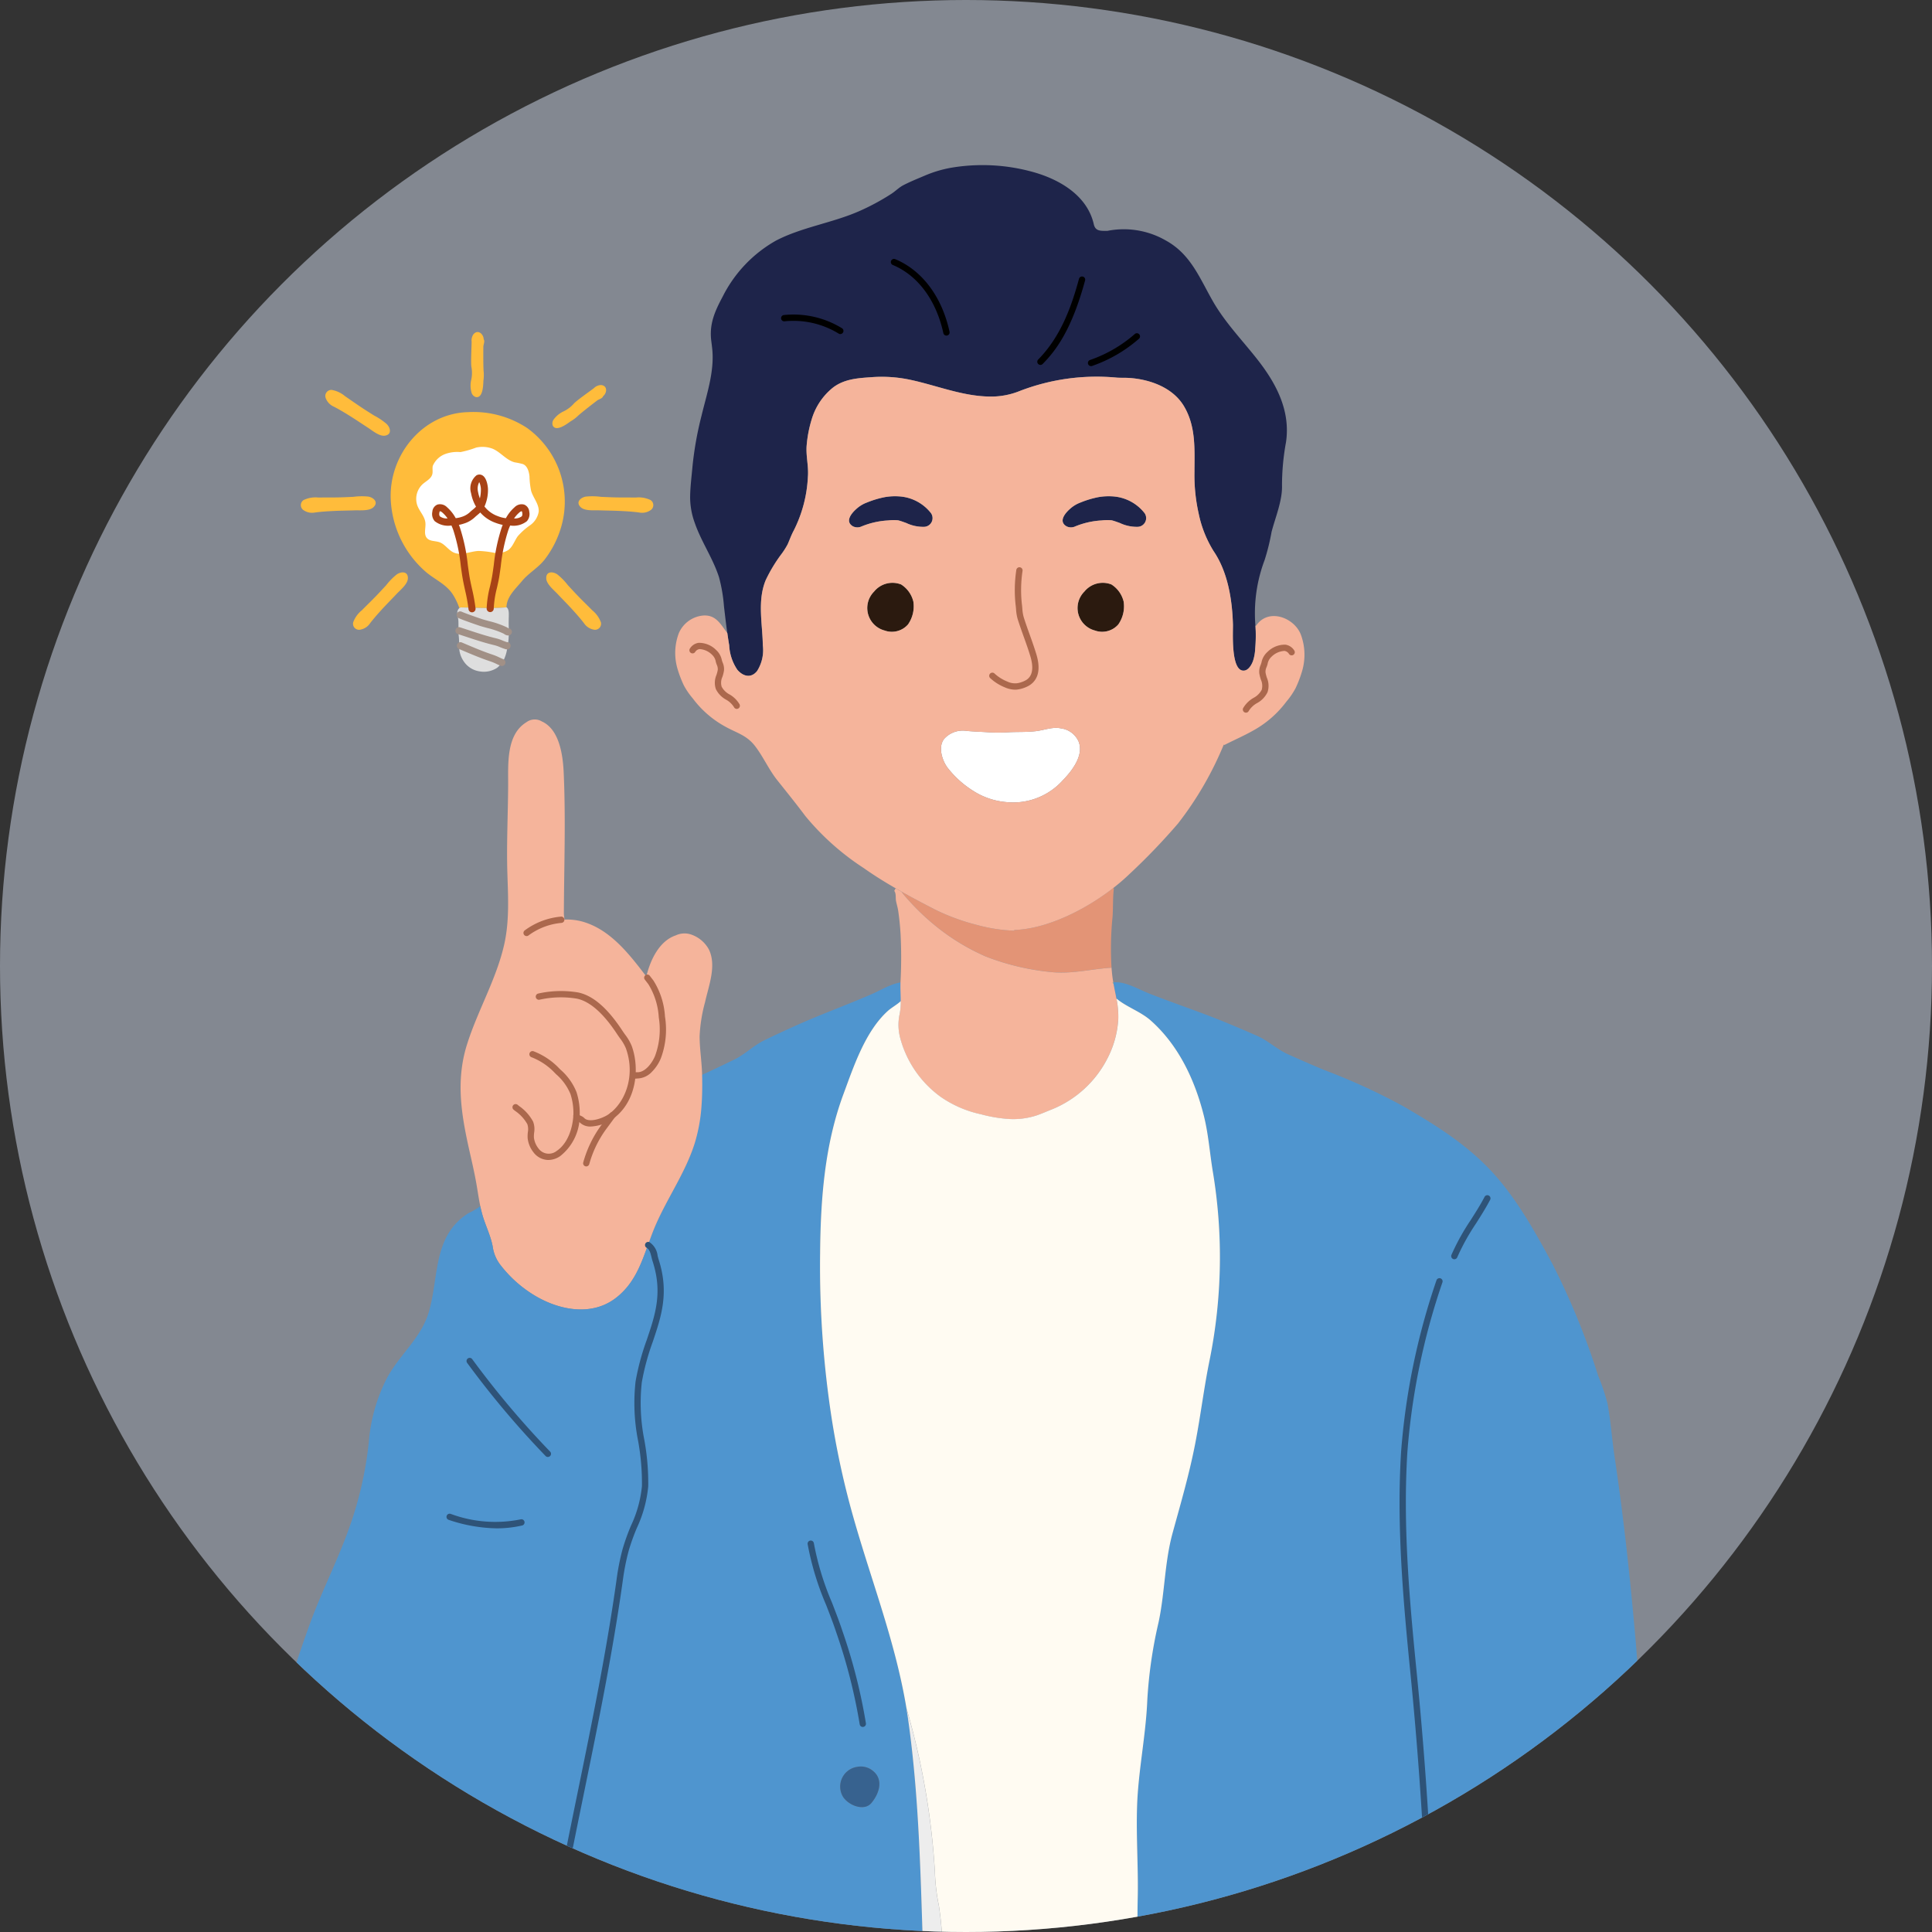
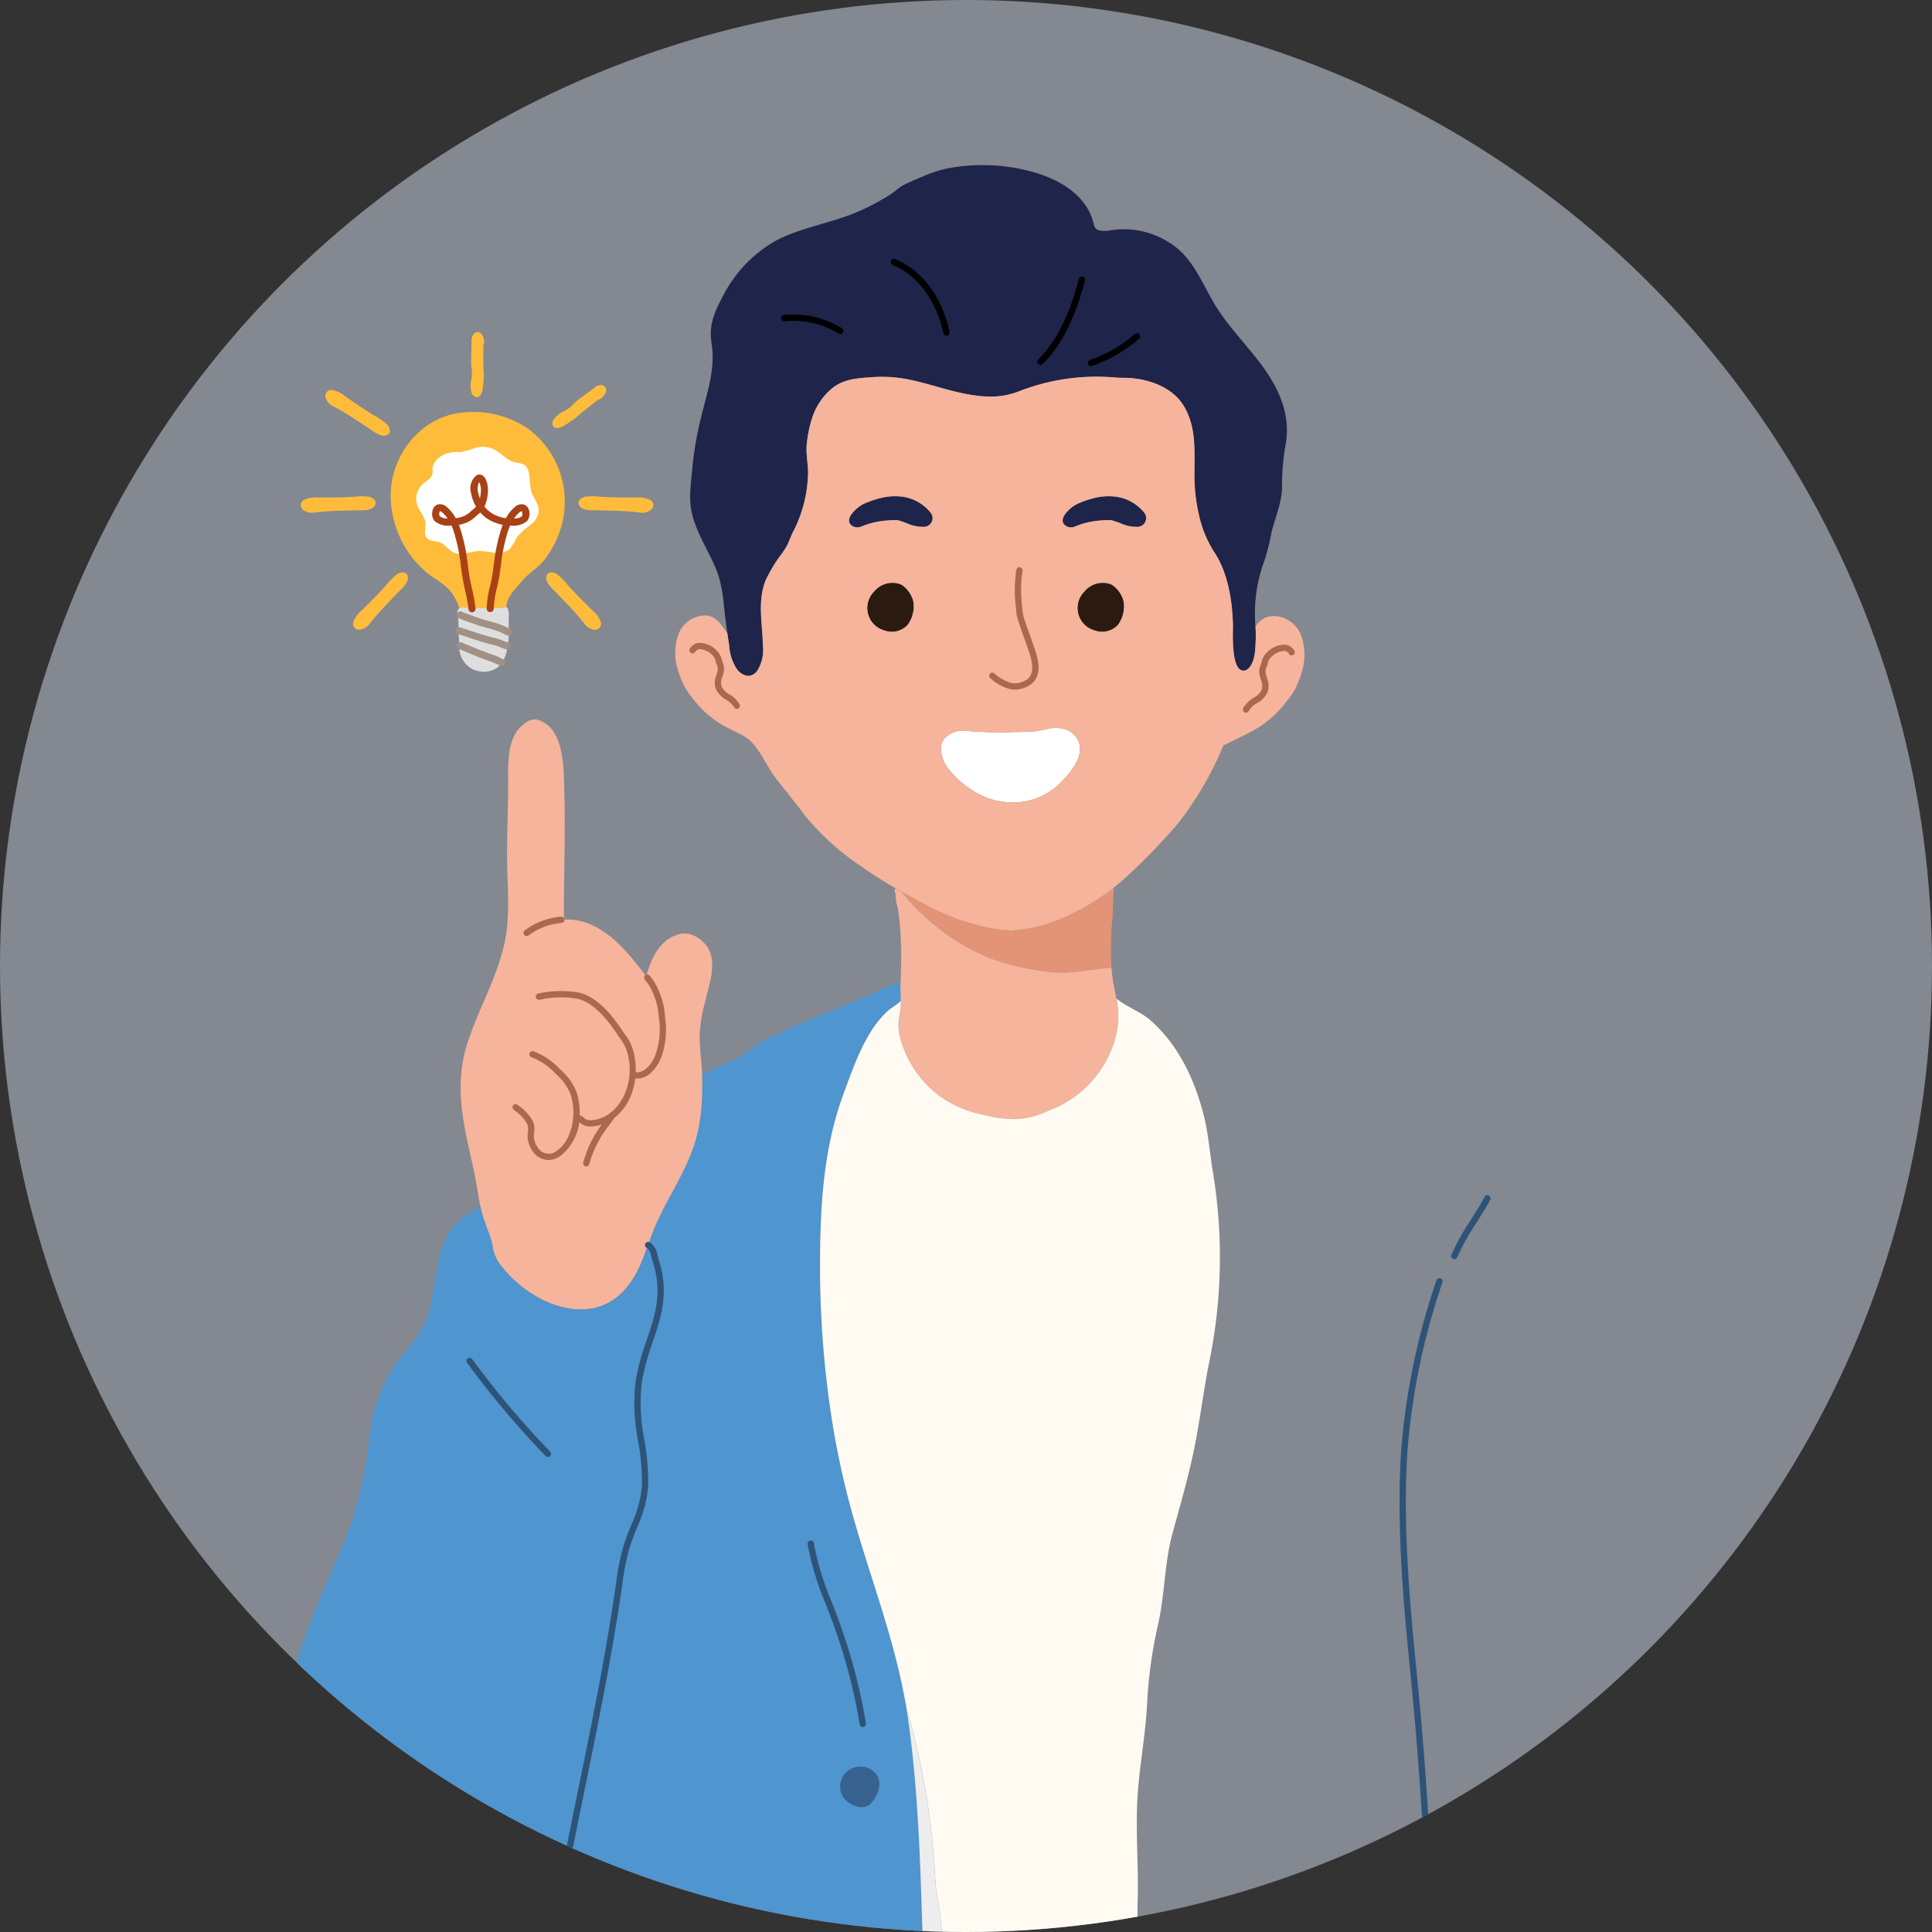
<svg xmlns="http://www.w3.org/2000/svg" width="272" height="272" viewBox="0 0 272 272">
  <rect x="0" y="0" width="272" height="272" fill="#333333" stroke="none" />
  <defs>
    <clipPath id="clip-path">
      <circle id="Ellipse_17" data-name="Ellipse 17" cx="136" cy="136" r="136" transform="translate(563 4797)" fill="#fff" stroke="#707070" stroke-width="1" opacity="0.47" />
    </clipPath>
  </defs>
  <g id="Group_1307" data-name="Group 1307" transform="translate(-488 -4835)">
    <circle id="Ellipse_16" data-name="Ellipse 16" cx="136" cy="136" r="136" transform="translate(488 4835)" fill="#dee8fc" opacity="0.47" />
    <g id="Mask_Group_2" data-name="Mask Group 2" transform="translate(-75 38)" clip-path="url(#clip-path)">
      <g id="Group_1244" data-name="Group 1244" transform="translate(259.65 4716.759)">
        <g id="Layer_3" data-name="Layer 3" transform="translate(339.35 103.484)">
          <path id="Path_14197" data-name="Path 14197" d="M656.415,964.332c-.1-3.141-.2-6.283-.344-9.423-.286-6.352-.729-12.7-1.622-19-1.494-10.545-5.423-19.93-8.171-30.111a117.451,117.451,0,0,1-2.6-12.259,140.531,140.531,0,0,1-1.638-23.214c.066-7.621.617-15.315,3.293-22.518,1.453-3.916,3.066-8.826,6.249-11.7.5-.454,1.4-.955,1.813-1.38,0,0,0-.007,0-.011.157-.12.311-.245.457-.376.109-.7.241-1.407.346-2.12.009-.054.016-.109.023-.162-1.645-.132-3.46,1.056-4.907,1.684-3.446,1.5-6.984,2.78-10.419,4.312-1.581.705-3.185,1.445-4.729,2.2-1.507.733-2.691,1.967-4.205,2.7-1.692.824-3.389,1.639-5.109,2.41-1.3.583-2.606,1.159-3.9,1.755a36.1,36.1,0,0,0,3.588,7.131c-.046.161-.092.322-.142.482-1.277,4.061-3.769,7.569-5.468,11.445-.417.951-.767,1.922-1.112,2.885l0,0c.779.424.811,1.373,1.075,2.193,2.195,6.8-1.4,10.728-2.392,17.089-.793,5.094,1.113,9.7.9,14.674-.137,3.21-1.918,5.958-2.743,8.989a33.345,33.345,0,0,0-.822,4.132c-1.844,13.276-4.83,26.482-7.429,39.652-.623,3.155-1.162,6.563-1.977,9.9l.007,0c.838,10.187.946,20.606.868,30.9h51.045c.224-4.6.392-9.205.406-13.812C656.782,976.577,656.612,970.51,656.415,964.332Zm-11.272-17.825a2.806,2.806,0,0,1,2.147-3.98,2.666,2.666,0,0,1,2.165.545c1.576,1.231.914,3.245-.188,4.551S645.724,947.807,645.143,946.507Zm5.923,30.751c-1.093,1.3-3.542.185-4.124-1.116a2.805,2.805,0,0,1,2.145-3.98,2.664,2.664,0,0,1,2.165.545C652.829,973.938,652.165,975.952,651.065,977.258Z" transform="translate(-562.586 -717.024)" fill="#4f95cf" />
          <path id="Path_14198" data-name="Path 14198" d="M637.306,399.275a.849.849,0,0,1,.094,1.365,2.1,2.1,0,0,1-1.7.389c-.848-.116-1.732-.172-2.583-.213-1-.05-2.012-.056-3.018-.09-.73-.026-2.018.112-2.6-.423-.745-.681-.108-1.345.676-1.509a8.953,8.953,0,0,1,2.167.034c.517.02,1.044.046,1.567.064,1.116.038,2.233.02,3.349.03A3.85,3.85,0,0,1,637.306,399.275Z" transform="translate(-581.723 -352.12)" fill="#ffbc3b" />
          <path id="Path_14199" data-name="Path 14199" d="M610.724,299.626c.95.06.88,1.1.3,1.575-.08.317-.579.405-.834.6-.383.285-2.475,1.906-2.8,2.253a6.007,6.007,0,0,1-.988.716c-.455.325-1.966,1.477-2.451.583a.906.906,0,0,1,.1-.85,3.6,3.6,0,0,1,1.429-1.179,4.511,4.511,0,0,0,1.4-1.054c.333-.415,2.459-1.89,2.864-2.217A1.478,1.478,0,0,1,610.724,299.626Z" transform="translate(-562.12 -268.659)" fill="#ffbc3b" />
          <path id="Path_14200" data-name="Path 14200" d="M606.145,473.75a.85.85,0,0,1-.894,1.036,2.1,2.1,0,0,1-1.487-.922c-.521-.679-1.108-1.341-1.682-1.97-.679-.743-1.391-1.455-2.08-2.187-.5-.533-1.513-1.339-1.553-2.134-.052-1.008.87-1.032,1.541-.595a8.9,8.9,0,0,1,1.517,1.547c.353.381.71.768,1.068,1.15.766.812,1.573,1.585,2.359,2.379A3.878,3.878,0,0,1,606.145,473.75Z" transform="translate(-557.543 -409.366)" fill="#ffbc3b" />
          <path id="Path_14201" data-name="Path 14201" d="M566.83,406.424c.231,1.453-1.443,1.4-2.5,1.341a5.307,5.307,0,0,1,1.255-1.676C566.1,405.638,566.7,405.618,566.83,406.424Z" transform="translate(-528.81 -358.055)" fill="#ffbc3b" />
          <path id="Path_14202" data-name="Path 14202" d="M526.15,507.847c0,.044-.15-.022-.231-.05-.156-.05-.319-.11-.469-.172a6.317,6.317,0,0,0-.982-.343c-1.722-.407-3.437-1.024-5.121-1.561H519.3c0-.481.024-.97-.008-1.445-.02-.305-.134-.651-.146-.978l.026,0a25.649,25.649,0,0,0,3.389,1.305,19.715,19.715,0,0,1,3.331,1.1c.134.068.311.243.445.2h.058a11.993,11.993,0,0,1-.15,1.968Z" transform="translate(-490.761 -440.178)" fill="#dedede" />
          <path id="Path_14203" data-name="Path 14203" d="M526.739,520.733c.082.028.231.094.231.05l.094.016c-.028.17-.062.339-.1.507a5.515,5.515,0,0,1-.461,1.469,3.977,3.977,0,0,1-.239.375l-.018-.012c-.455-.184-.92-.447-1.4-.6-1.5-.491-3.016-1.15-4.469-1.766l-.158,0a10.684,10.684,0,0,0-.048-1.313,6.189,6.189,0,0,1-.05-.8h.048c1.684.537,3.4,1.154,5.121,1.561a6.317,6.317,0,0,1,.982.343C526.42,520.623,526.583,520.683,526.739,520.733Z" transform="translate(-491.581 -453.113)" fill="#dedede" />
          <path id="Path_14204" data-name="Path 14204" d="M518.49,419.643h-.022c-.12-1.73-.663-3.4-.926-5.125A33.839,33.839,0,0,0,516.261,408a9.686,9.686,0,0,0-.415-.97l.353-.02a4.607,4.607,0,0,0,1.233-.309,3.52,3.52,0,0,0,1.144-.76,5.218,5.218,0,0,0,.95-.912c.026-.04.052-.082.078-.124a4.654,4.654,0,0,0,2.311,1.8,4.568,4.568,0,0,0,1.233.309l.351.02a9.214,9.214,0,0,0-.413.97,33.691,33.691,0,0,0-1.283,6.516,33.958,33.958,0,0,0-.808,4.728c0,.146.022.293.024.439C520.173,419.691,519.323,419.667,518.49,419.643Z" transform="translate(-487.983 -357.32)" fill="#ffbc3b" />
          <path id="Path_14205" data-name="Path 14205" d="M526.765,534.391l.018.012a3.734,3.734,0,0,1-.7.745,3.41,3.41,0,0,1-2.469.495,3.259,3.259,0,0,1-2.293-1.515,3.68,3.68,0,0,1-.527-1.349,5.045,5.045,0,0,1-.058-.757l.158,0c1.453.617,2.968,1.275,4.469,1.766C525.845,533.944,526.31,534.207,526.765,534.391Z" transform="translate(-492.102 -464.367)" fill="#dedede" />
          <path id="Path_14206" data-name="Path 14206" d="M535.623,380.83a4.844,4.844,0,0,1-.577,2.559,5.216,5.216,0,0,1-.81-2c-.106-.579-.106-1.642.509-1.982S535.617,380.5,535.623,380.83Z" transform="translate(-503.424 -335.803)" fill="#ffbc3b" />
          <path id="Path_14207" data-name="Path 14207" d="M532.81,253.408c.2.257-.038.7-.046,1.024-.01.479-.024,3.123.05,3.592a5.958,5.958,0,0,1-.044,1.221c-.024.559-.048,2.457-1.052,2.289a.9.9,0,0,1-.609-.6,3.577,3.577,0,0,1-.048-1.852,4.562,4.562,0,0,0,.03-1.748c-.122-.519.028-3.1.02-3.622a1.48,1.48,0,0,1,.271-1.038C532.017,251.963,532.794,252.662,532.81,253.408Z" transform="translate(-500.713 -228.872)" fill="#ffbc3b" />
          <path id="Path_14208" data-name="Path 14208" d="M532.479,498.253c-.006.022,0,.034-.018.056,0-.018,0-.038,0-.056Z" transform="translate(-501.971 -435.931)" fill="#8cc295" />
          <path id="Path_14209" data-name="Path 14209" d="M469.55,351.269l-.186.094-.046-.14a8.633,8.633,0,0,0-.88-1.8c-.912-1.4-2.437-2.046-3.68-3.066a14.364,14.364,0,0,1-5.049-10.21c-.323-6.289,4.475-12.232,10.923-12.378A13.727,13.727,0,0,1,478.9,326a12.78,12.78,0,0,1,4.524,14.779,13.683,13.683,0,0,1-2.016,3.7c-.922,1.206-2.291,1.938-3.233,3.085-.856,1.04-2.052,2.088-2.169,3.517l-.016.152-.086.034c-.713.064-1.439.088-2.172.092,0-.146-.024-.293-.024-.439a33.965,33.965,0,0,1,.808-4.728,33.688,33.688,0,0,1,1.283-6.516,9.2,9.2,0,0,1,.413-.97c1.06.062,2.734.112,2.5-1.341-.128-.806-.727-.786-1.247-.335a5.308,5.308,0,0,0-1.255,1.676l-.351-.02a4.568,4.568,0,0,1-1.233-.309,4.654,4.654,0,0,1-2.311-1.8,4.844,4.844,0,0,0,.577-2.559c-.006-.327-.256-1.764-.878-1.423s-.615,1.4-.509,1.982a5.216,5.216,0,0,0,.81,2c-.026.042-.052.084-.078.124a5.217,5.217,0,0,1-.95.912,3.519,3.519,0,0,1-1.144.76,4.606,4.606,0,0,1-1.233.309l-.353.02a5.31,5.31,0,0,0-1.255-1.676c-.521-.451-1.118-.471-1.247.335-.232,1.453,1.443,1.4,2.5,1.341a9.673,9.673,0,0,1,.415.97,33.837,33.837,0,0,1,1.281,6.516c.263,1.72.806,3.395.926,5.125C470.628,351.3,470.083,351.279,469.55,351.269Z" transform="translate(-440.695 -288.99)" fill="#ffbc3b" />
          <path id="Path_14210" data-name="Path 14210" d="M519.163,498.6l-.026,0a.881.881,0,0,1,.285-.748l.185-.094c.533.01,1.078.028,1.631.044,0,.018,0,.038,0,.056.022-.022.012-.034.018-.056.832.024,1.682.048,2.529.042.732,0,1.459-.028,2.172-.092l.086-.034c.327.21.343.689.343,1.036,0,.473-.026.94-.016,1.417.008.341.014.685.012,1.026h-.058c-.134.046-.311-.13-.445-.2a19.714,19.714,0,0,0-3.331-1.1A25.645,25.645,0,0,1,519.163,498.6Z" transform="translate(-490.753 -435.483)" fill="#dedede" />
          <path id="Path_14211" data-name="Path 14211" d="M501.125,406.089a5.31,5.31,0,0,1,1.255,1.676c-1.06.062-2.734.112-2.5-1.341C500.007,405.618,500.6,405.638,501.125,406.089Z" transform="translate(-474.516 -358.055)" fill="#ffbc3b" />
          <path id="Path_14212" data-name="Path 14212" d="M432.328,466.978c.673-.437,1.593-.413,1.543.595-.04.794-1.052,1.6-1.553,2.134-.691.732-1.4,1.445-2.082,2.187-.573.629-1.161,1.291-1.682,1.97a2.1,2.1,0,0,1-1.485.922.851.851,0,0,1-.9-1.036,3.882,3.882,0,0,1,1.214-1.7c.786-.794,1.593-1.567,2.359-2.379.357-.381.715-.768,1.068-1.15A8.884,8.884,0,0,1,432.328,466.978Z" transform="translate(-412.448 -409.366)" fill="#ffbc3b" />
          <path id="Path_14213" data-name="Path 14213" d="M410.061,308.822c.553.581.695,1.491-.3,1.624-.788.1-1.766-.742-2.381-1.138-.846-.545-1.676-1.114-2.531-1.646-.723-.451-1.481-.908-2.243-1.3a2.114,2.114,0,0,1-1.18-1.293.852.852,0,0,1,.856-1.068,3.869,3.869,0,0,1,1.89.882c.924.629,1.83,1.279,2.77,1.884.439.284.886.563,1.323.84A9.012,9.012,0,0,1,410.061,308.822Z" transform="translate(-391.597 -272.349)" fill="#ffbc3b" />
          <path id="Path_14214" data-name="Path 14214" d="M389.113,398.794c.786.164,1.423.828.677,1.509-.587.535-1.872.4-2.6.423-1.006.034-2.014.04-3.02.09-.85.042-1.732.1-2.581.213a2.109,2.109,0,0,1-1.706-.389.852.852,0,0,1,.094-1.365,3.857,3.857,0,0,1,2.058-.353c1.116-.01,2.233.008,3.349-.03.523-.018,1.048-.044,1.567-.064A8.938,8.938,0,0,1,389.113,398.794Z" transform="translate(-373.23 -352.12)" fill="#ffbc3b" />
          <path id="Path_14215" data-name="Path 14215" d="M931.043,754.129l0-.1c4.61-.153,9.993-2.834,13.955-5.918l.083.1c-.168,1.332-.089,2.8-.188,3.992a45.1,45.1,0,0,0-.14,7.129c-2.738.165-5.387.868-8.22.641a34.618,34.618,0,0,1-9.5-2.223,30.614,30.614,0,0,1-7.137-4.367,33.21,33.21,0,0,1-4-3.868c-.231-.243-.474-.566-.731-.894,1.5.845,3.038,1.647,4.6,2.463a29.719,29.719,0,0,0,6.04,2.232A22.845,22.845,0,0,0,931.043,754.129Z" transform="translate(-824.264 -646.342)" fill="#e39476" />
          <path id="Path_14216" data-name="Path 14216" d="M865.284,1532.308c1.576,1.231.914,3.245-.188,4.551s-3.542.185-4.124-1.116a2.806,2.806,0,0,1,2.147-3.98A2.666,2.666,0,0,1,865.284,1532.308Z" transform="translate(-778.416 -1306.261)" fill="#37628f" />
-           <path id="Path_14217" data-name="Path 14217" d="M1150.389,996.744H1108.62c.059-6.4.142-12.846-.427-19.192a138.137,138.137,0,0,1-.623-16.053c.119-4.4-.231-8.865-.082-13.3.165-4.959,1.231-9.892,1.436-14.873a63.856,63.856,0,0,1,1.577-10.939c.9-4.166.844-8.458,1.984-12.614,1.152-4.2,2.372-8.368,3.2-12.665.758-3.909,1.224-7.851,2.024-11.741a73.121,73.121,0,0,0,.421-26.621c-.419-2.592-.6-5.17-1.242-7.733-1.258-5.013-3.543-9.9-7.459-13.386-1.448-1.288-3.43-1.911-4.844-3.109-.131-.7-.286-1.4-.413-2.108-.011-.053-.02-.108-.028-.161,1.64-.185,3.492.946,4.958,1.528,3.492,1.389,7.069,2.557,10.55,3.98,1.6.655,3.229,1.343,4.8,2.044,1.529.685,2.752,1.881,4.289,2.569,1.718.77,3.439,1.531,5.183,2.246a88.267,88.267,0,0,1,10.934,5.007c4.613,2.676,8.95,5.352,12.623,9.319,3.432,3.709,6.162,8.6,8.535,13.033a103.293,103.293,0,0,1,6.391,15.65,30.139,30.139,0,0,1,1.31,3.882c.466,2.488.635,5.083,1.011,7.6q.639,4.267,1.166,8.551c.719,5.806,1.3,11.627,1.806,17.454.642,7.431.563,14.908,1.359,22.327.779,7.268,3.615,13.789,4.839,20.92.793,4.626-.131,9.266-.433,13.89-.163,2.491.754,4.9.724,7.378-.028,2.387-.669,4.72-.735,7.115Z" transform="translate(-983.408 -717.184)" fill="#4f95cf" />
          <path id="Path_14218" data-name="Path 14218" d="M524.848,666.39c-.25-1.18-.4-2.369-.625-3.57-.234-1.269-.52-2.528-.806-3.786-1.194-5.256-2.094-10.158-.437-15.424,1.489-4.729,4.07-9.065,5.2-13.915.775-3.325.591-6.666.483-10.055-.135-4.154.081-8.322.106-12.476.018-2.908-.323-7.135,2.56-8.9a1.954,1.954,0,0,1,2.188-.115c2.493,1.127,2.961,4.812,3.07,7.172.3,6.611.053,13.2.026,19.814,0,.358.066.58.08.907a8.194,8.194,0,0,1,2.688.328c3.856,1.162,6.477,4.589,8.843,7.683.538-2.26,1.792-5,4.156-5.792a2.9,2.9,0,0,1,2.048-.149,4.489,4.489,0,0,1,2.6,2.136c1.118,2.285-.037,5.133-.541,7.431a21.754,21.754,0,0,0-.763,4.8c.007,1.8.307,3.584.351,5.383.036,1.462.028,2.937-.082,4.4a23.26,23.26,0,0,1-.956,5.261c-1.277,4.061-3.769,7.569-5.469,11.445-.417.951-.766,1.922-1.112,2.885-1,2.793-1.984,5.515-4.535,7.47-3.361,2.578-7.857,1.732-11.271-.271a17.327,17.327,0,0,1-4.849-4.237,5.465,5.465,0,0,1-1.209-2.759c-.278-1.494-1-2.924-1.428-4.381C525.043,667.247,524.938,666.819,524.848,666.39Z" transform="translate(-493.228 -519.82)" fill="#f5b49b" />
          <path id="Path_14219" data-name="Path 14219" d="M969.853,607.295c.792,1.948-.928,4.14-2.214,5.463a9.413,9.413,0,0,1-8.032,3.066,10.19,10.19,0,0,1-4.626-1.6,13.842,13.842,0,0,1-3.579-3.245c-.752-1.018-1.347-2.871-.5-4.014a3.519,3.519,0,0,1,3.165-1.159c1.036.106,2.1.122,3.141.2a24.945,24.945,0,0,0,2.915-.014c1.272-.059,2.553.005,3.818-.16,1.155-.151,2.285-.63,3.462-.374A3.146,3.146,0,0,1,969.853,607.295Z" transform="translate(-854.006 -526.151)" fill="#fff" />
          <path id="Path_14220" data-name="Path 14220" d="M731.984,169.373c-.179-1.258-.321-2.52-.47-3.772a21.941,21.941,0,0,0-.7-4.1c-.853-2.67-2.5-5-3.412-7.646a10.521,10.521,0,0,1-.651-3.7c.021-1.436.211-2.862.335-4.292a48.213,48.213,0,0,1,1.265-7.08c.737-3.07,1.842-6.242,1.51-9.431-.039-.369-.087-.736-.133-1.105-.305-2.406.507-4.189,1.608-6.256a18.646,18.646,0,0,1,7.477-7.862c3.568-1.872,7.926-2.5,11.654-4.122a32.28,32.28,0,0,0,4.612-2.477c.6-.389,1.059-.889,1.693-1.217.954-.495,1.966-.9,2.947-1.318a17.1,17.1,0,0,1,3.691-1.123,26.5,26.5,0,0,1,11.76.626c3.678,1.056,7.5,3.307,8.409,7.31.234,1.029,1,.932,1.939.932a11.853,11.853,0,0,1,8.185,1.349c3.577,1.959,4.785,5.36,6.711,8.678,1.709,2.947,4.1,5.41,6.194,8.075,2.663,3.393,4.691,7.223,4.031,11.666a33.808,33.808,0,0,0-.561,6.091c.064,2.113-.944,4.507-1.471,6.533a30.5,30.5,0,0,1-.981,3.971,21.164,21.164,0,0,0-1.29,9.223c.009.229.019.458.034.688a20.752,20.752,0,0,1-.071,2.525,6.48,6.48,0,0,1-.311,1.758c-.179.5-.595,1.256-1.2,1.347-1.971.291-1.593-5.435-1.623-6.489-.1-3.479-.715-7.371-2.718-10.316a16.111,16.111,0,0,1-2.1-5.259,24.623,24.623,0,0,1-.6-5.9c0-3.16.232-6.35-1.46-9.223-1.547-2.626-4.725-3.787-7.626-4-.7-.053-1.137-.009-1.819-.05a30.078,30.078,0,0,0-13.675,1.874,10.76,10.76,0,0,1-4.368.786c-3.824-.069-7.442-1.6-11.145-2.374a19.173,19.173,0,0,0-5.4-.348c-1.909.132-3.824.25-5.41,1.471a8.99,8.99,0,0,0-2.961,4.386,17.244,17.244,0,0,0-.722,3.632c-.154,1.542.291,3.009.163,4.537a18.7,18.7,0,0,1-2,7.578c-.334.616-.562,1.274-.845,1.913a10.667,10.667,0,0,1-.985,1.526,21.366,21.366,0,0,0-2.115,3.543c-1.192,2.922-.44,6.123-.4,9.165a5.464,5.464,0,0,1-.811,3.618c-.845,1.054-1.973.763-2.779-.184a6.729,6.729,0,0,1-1.146-3.458C732.149,170.507,732.062,169.941,731.984,169.373Z" transform="translate(-665.589 -103.484)" fill="#1e244a" />
          <path id="Path_14221" data-name="Path 14221" d="M1103.627,832.359c.009.053.018.108.028.161-.055-.034-.108-.027-.126-.149C1103.561,832.366,1103.595,832.363,1103.627,832.359Z" transform="translate(-982.888 -717.291)" fill="#8cc295" />
          <path id="Path_14222" data-name="Path 14222" d="M1078.8,478.415a4.451,4.451,0,0,1-.756,3.215,3.018,3.018,0,0,1-3.293.852,3.273,3.273,0,0,1-1.48-5.483,3.331,3.331,0,0,1,3.806-1A3.93,3.93,0,0,1,1078.8,478.415Z" transform="translate(-956.604 -416.956)" fill="#2b1a0f" />
          <path id="Path_14223" data-name="Path 14223" d="M876.678,1720.028c1.577,1.231.914,3.245-.186,4.551s-3.542.185-4.124-1.116a2.805,2.805,0,0,1,2.145-3.98A2.665,2.665,0,0,1,876.678,1720.028Z" transform="translate(-788.013 -1464.345)" fill="#37628f" />
          <path id="Path_14224" data-name="Path 14224" d="M395.66,1039.558c2.195,6.8-1.4,10.728-2.392,17.089-.793,5.094,1.113,9.7.9,14.674-.137,3.21-1.918,5.958-2.743,8.989a33.388,33.388,0,0,0-.822,4.132c-1.843,13.276-4.83,26.482-7.429,39.652-.623,3.155-1.162,6.563-1.977,9.9-1.031,4.226-2.5,8.331-5.135,11.642-6.251,7.859-21.282,10.909-29.218,3.667-4.738-4.324-6.56-11.205-7.206-17.366-1.434-13.657,2.677-28.285,7.252-41,1.6-4.447,3.76-8.668,5.389-13.1a51.647,51.647,0,0,0,3-12.779,23.8,23.8,0,0,1,2.562-8.98c1.76-3.265,4.8-5.612,5.878-9.264,1.462-4.966.522-10.722,5.584-13.927a9.168,9.168,0,0,0,1.661-.981c.09.429.2.857.319,1.283.426,1.457,1.15,2.887,1.428,4.381a5.464,5.464,0,0,0,1.208,2.759,17.325,17.325,0,0,0,4.849,4.237c3.414,2,7.91,2.85,11.271.272,2.552-1.955,3.531-4.677,4.535-7.47l0,0C395.364,1037.789,395.4,1038.739,395.66,1039.558Z" transform="translate(-339.35 -885.332)" fill="#4f95cf" />
          <path id="Path_14225" data-name="Path 14225" d="M909.651,761.963c0-.112,0-.222.009-.332a64.489,64.489,0,0,0,.009-6.7c-.066-1.116-.174-2.229-.339-3.332-.071-.469-.222-.935-.305-1.381-.076-.417.039-1.059-.25-1.4l.206-.357q.4.231.8.46c.257.328.5.651.731.894a33.215,33.215,0,0,0,4,3.868,30.614,30.614,0,0,0,7.137,4.367,34.619,34.619,0,0,0,9.5,2.223c2.834.227,5.483-.476,8.22-.641q.043.612.117,1.217c.036.289.08.573.129.857-.032,0-.066.007-.1.013.018.122.071.115.126.149.128.71.282,1.407.413,2.108a12.347,12.347,0,0,1,.256,2.93,13.647,13.647,0,0,1-1.441,5.339,15.194,15.194,0,0,1-7.942,7.357c-.678.264-1.349.568-2.035.807a10.557,10.557,0,0,1-3.939.531,19.94,19.94,0,0,1-3.98-.669,15.7,15.7,0,0,1-5.676-2.459,14.962,14.962,0,0,1-5.657-8.167,7.2,7.2,0,0,1-.1-3.524,9.029,9.029,0,0,0,.149-1.783C909.691,763.542,909.636,762.743,909.651,761.963Z" transform="translate(-818.879 -646.635)" fill="#f5b49b" />
          <path id="Path_14226" data-name="Path 14226" d="M1070.489,401.163a1.228,1.228,0,0,1-.912,1.925,5.527,5.527,0,0,1-2.571-.538c-.373-.131-.774-.286-1.151-.378a6.485,6.485,0,0,0-1.4.018,11.4,11.4,0,0,0-3.834.885,1.425,1.425,0,0,1-1.111-.05c-1.164-.671-.254-1.808.447-2.433a4.583,4.583,0,0,1,1.54-.937,13.267,13.267,0,0,1,2.525-.752,8.4,8.4,0,0,1,2.191-.083A6.174,6.174,0,0,1,1070.489,401.163Z" transform="translate(-945.346 -352.163)" fill="#1e244a" />
          <path id="Path_14227" data-name="Path 14227" d="M880.014,401.163a1.227,1.227,0,0,1-.912,1.925,5.519,5.519,0,0,1-2.569-.538c-.373-.131-.774-.286-1.152-.378a6.5,6.5,0,0,0-1.4.018,11.414,11.414,0,0,0-3.834.885,1.421,1.421,0,0,1-1.109-.05c-1.164-.671-.254-1.808.447-2.433a4.56,4.56,0,0,1,1.54-.937,13.281,13.281,0,0,1,2.523-.752,8.4,8.4,0,0,1,2.191-.083A6.171,6.171,0,0,1,880.014,401.163Z" transform="translate(-784.943 -352.163)" fill="#1e244a" />
          <path id="Path_14228" data-name="Path 14228" d="M891.269,478.415a4.453,4.453,0,0,1-.758,3.215,3.018,3.018,0,0,1-3.293.852,3.275,3.275,0,0,1-1.48-5.483,3.331,3.331,0,0,1,3.806-1A3.933,3.933,0,0,1,891.269,478.415Z" transform="translate(-798.679 -416.956)" fill="#2b1a0f" />
          <path id="Path_14229" data-name="Path 14229" d="M745.311,364.78q-.4-.229-.8-.46c-1.54-.884-3.052-1.824-4.534-2.873a36.09,36.09,0,0,1-8.2-7.319c-1.276-1.709-2.6-3.345-3.93-5.016-1.187-1.487-1.953-3.258-3.1-4.77-1.223-1.611-2.6-1.867-4.3-2.828a14.162,14.162,0,0,1-4.516-3.944,10.085,10.085,0,0,1-1.249-1.824,15.612,15.612,0,0,1-.9-2.36,7.887,7.887,0,0,1,.206-5.021,4.139,4.139,0,0,1,3.306-2.441c1.884-.188,2.532,1.176,3.511,2.464.078.568.165,1.134.264,1.7a6.73,6.73,0,0,0,1.146,3.458c.805.947,1.934,1.238,2.779.184a5.464,5.464,0,0,0,.811-3.618c-.043-3.041-.795-6.242.4-9.165a21.362,21.362,0,0,1,2.115-3.543,10.668,10.668,0,0,0,.985-1.526c.282-.639.511-1.3.845-1.913a18.7,18.7,0,0,0,2-7.578c.128-1.528-.318-3-.163-4.537a17.248,17.248,0,0,1,.722-3.632,8.99,8.99,0,0,1,2.961-4.386c1.586-1.221,3.5-1.34,5.41-1.471a19.173,19.173,0,0,1,5.4.348c3.7.777,7.321,2.3,11.145,2.374a10.761,10.761,0,0,0,4.368-.786,30.077,30.077,0,0,1,13.675-1.874c.681.041,1.123,0,1.819.05,2.9.217,6.079,1.377,7.626,4,1.693,2.873,1.464,6.063,1.46,9.223a24.623,24.623,0,0,0,.6,5.9,16.112,16.112,0,0,0,2.1,5.259c2,2.946,2.619,6.837,2.718,10.316.03,1.054-.348,6.78,1.623,6.489.6-.09,1.019-.852,1.2-1.347a6.48,6.48,0,0,0,.311-1.758,20.74,20.74,0,0,0,.071-2.525c-.014-.231-.025-.46-.034-.688l.092,0c1.672-2.5,5.273-1.206,6.267,1.184a8.138,8.138,0,0,1,.211,5.183,16.182,16.182,0,0,1-.928,2.436,10.533,10.533,0,0,1-1.288,1.884,14.622,14.622,0,0,1-4.665,4.07c-1.317.747-2.708,1.349-4.056,2.033l-.1-.043a47.609,47.609,0,0,1-6.436,11.1,89.88,89.88,0,0,1-6.863,7.143,28.66,28.66,0,0,1-2.246,1.936c-3.962,3.084-9.346,5.765-13.955,5.918l0,.1a22.84,22.84,0,0,1-5.238-.811,29.719,29.719,0,0,1-6.04-2.232C748.349,366.426,746.816,365.624,745.311,364.78Zm33.326-51.357a1.228,1.228,0,0,0,.912-1.925,6.174,6.174,0,0,0-4.278-2.342,8.4,8.4,0,0,0-2.191.083,13.266,13.266,0,0,0-2.525.752,4.581,4.581,0,0,0-1.54.937c-.7.625-1.611,1.762-.447,2.433a1.425,1.425,0,0,0,1.111.05,11.4,11.4,0,0,1,3.834-.885,6.484,6.484,0,0,1,1.4-.018c.378.092.779.247,1.152.378A5.527,5.527,0,0,0,778.637,313.423Zm-2.791,13.749a4.451,4.451,0,0,0,.756-3.215,3.931,3.931,0,0,0-1.723-2.418,3.331,3.331,0,0,0-3.806,1,3.273,3.273,0,0,0,1.48,5.483A3.018,3.018,0,0,0,775.846,327.172Zm-7.807,21.933c1.286-1.324,3.006-3.515,2.214-5.463a3.146,3.146,0,0,0-2.452-1.835c-1.176-.256-2.307.224-3.462.374-1.265.165-2.546.1-3.818.16a24.946,24.946,0,0,1-2.915.014c-1.04-.075-2.1-.09-3.141-.2a3.519,3.519,0,0,0-3.166,1.159c-.845,1.143-.25,3,.5,4.014a13.842,13.842,0,0,0,3.579,3.245,10.191,10.191,0,0,0,4.626,1.6A9.413,9.413,0,0,0,768.039,349.105Zm-19.474-35.682a1.227,1.227,0,0,0,.912-1.925,6.171,6.171,0,0,0-4.278-2.342,8.4,8.4,0,0,0-2.191.083,13.281,13.281,0,0,0-2.523.752,4.559,4.559,0,0,0-1.54.937c-.7.625-1.611,1.762-.447,2.433a1.421,1.421,0,0,0,1.109.05,11.413,11.413,0,0,1,3.834-.885,6.5,6.5,0,0,1,1.4-.018c.378.092.779.247,1.152.378A5.52,5.52,0,0,0,748.565,313.423Zm-2.326,13.749a4.453,4.453,0,0,0,.758-3.215,3.933,3.933,0,0,0-1.725-2.418,3.331,3.331,0,0,0-3.806,1,3.275,3.275,0,0,0,1.48,5.483A3.018,3.018,0,0,0,746.239,327.172Z" transform="translate(-654.406 -262.498)" fill="#f5b49b" />
          <path id="Path_14230" data-name="Path 14230" d="M486.664,355.77a3.063,3.063,0,0,0-1.847,1.708c-.084.385.034.8-.068,1.176-.17.636-.858.952-1.351,1.389a2.821,2.821,0,0,0-.743,3.037c.316.827,1.03,1.507,1.123,2.387.079.747-.279,1.625.225,2.182.428.472,1.187.363,1.784.583.768.283,1.227,1.1,1.973,1.438,1.081.49,2.312-.168,3.5-.221a13.1,13.1,0,0,1,2.139.249,2.835,2.835,0,0,0,2.067-.389c.627-.477.856-1.305,1.323-1.94a9.492,9.492,0,0,1,1.73-1.537,2.929,2.929,0,0,0,1.21-1.906c.079-1.048-.763-1.923-1.064-2.93a11.275,11.275,0,0,1-.231-2.046c-.069-.641-.28-1.484-.945-1.735a10.513,10.513,0,0,0-1.135-.239c-1.189-.3-1.983-1.445-3.115-1.918a4.029,4.029,0,0,0-2.326-.156,13.6,13.6,0,0,1-2.2.63A4.994,4.994,0,0,0,486.664,355.77Z" transform="translate(-459.888 -315.127)" fill="#fff" />
          <path id="Path_14231" data-name="Path 14231" d="M1126.5,1270.507c-.307,5.726-5.427,9.871-7.966,15.013-2.218,4.492-2.411,9.677-2.561,14.685" transform="translate(-993.369 -1086.268)" fill="none" />
          <path id="Path_14232" data-name="Path 14232" d="M927.1,1531.5a33.254,33.254,0,0,1-.817-5.126c-.714-4.206-1.184-8.448-1.559-12.7a47.711,47.711,0,0,0-.523-6.272,27.7,27.7,0,0,1-.56-4.694,103.721,103.721,0,0,0-4.013-23.123c.09.542.176,1.086.254,1.634.857,6.05,1.3,12.149,1.587,18.25q.018.377.035.754c.142,3.141.245,6.283.344,9.423.2,6.178.367,12.245.346,18.441-.014,4.606-.183,9.211-.406,13.812h6.725c-.1-1.385-.292-2.77-.483-4.139A36.225,36.225,0,0,0,927.1,1531.5Z" transform="translate(-828.023 -1262.341)" fill="#ededed" />
          <path id="Path_14233" data-name="Path 14233" d="M897.891,870.961c-.419-2.592-.6-5.17-1.242-7.733-1.258-5.013-3.543-9.9-7.459-13.386-1.448-1.288-3.43-1.911-4.844-3.109a12.35,12.35,0,0,1,.256,2.93A13.648,13.648,0,0,1,883.161,855a15.193,15.193,0,0,1-7.942,7.357c-.678.264-1.349.568-2.035.807a10.556,10.556,0,0,1-3.939.531,19.942,19.942,0,0,1-3.98-.669,15.7,15.7,0,0,1-5.676-2.459,14.962,14.962,0,0,1-5.657-8.167,7.2,7.2,0,0,1-.1-3.524,9.025,9.025,0,0,0,.149-1.783c-.415.426-1.31.926-1.813,1.38-3.183,2.875-4.8,7.784-6.249,11.7-2.676,7.2-3.228,14.9-3.293,22.518a140.531,140.531,0,0,0,1.638,23.214,117.451,117.451,0,0,0,2.6,12.259c2.606,9.652,6.27,18.589,7.917,28.477a103.721,103.721,0,0,1,4.013,23.123,27.7,27.7,0,0,0,.56,4.693,47.713,47.713,0,0,1,.523,6.272c.375,4.248.845,8.49,1.559,12.7a33.252,33.252,0,0,0,.817,5.126,36.225,36.225,0,0,1,.93,6.264c.191,1.369.379,2.755.483,4.14h24.718c.059-6.4.142-12.846-.427-19.192a138.164,138.164,0,0,1-.623-16.053c.119-4.4-.231-8.865-.082-13.3.165-4.959,1.231-9.892,1.435-14.873a63.887,63.887,0,0,1,1.578-10.939c.9-4.166.845-8.458,1.984-12.614,1.152-4.2,2.372-8.368,3.2-12.665.758-3.909,1.224-7.851,2.024-11.741A73.123,73.123,0,0,0,897.891,870.961Z" transform="translate(-763.165 -729.397)" fill="#fffbf2" />
        </g>
        <g id="Layer_2" data-name="Layer 2" transform="translate(364.191 116.7)">
          <g id="Group_1221" data-name="Group 1221" transform="translate(85.194 2.486)">
            <path id="Path_14234" data-name="Path 14234" d="M1036.788,215.375a.444.444,0,0,1-.316-.755c3.227-3.271,4.714-7.571,5.742-11.347a.444.444,0,1,1,.856.233c-1.886,6.926-4.075,9.82-5.967,11.737A.442.442,0,0,1,1036.788,215.375Z" transform="translate(-1036.345 -202.946)" />
          </g>
          <g id="Group_1222" data-name="Group 1222" transform="translate(92.321 10.468)">
            <path id="Path_14235" data-name="Path 14235" d="M1081.93,258.121a.444.444,0,0,1-.147-.862,19,19,0,0,0,6.29-3.645.444.444,0,1,1,.585.667,19.88,19.88,0,0,1-6.582,3.816A.442.442,0,0,1,1081.93,258.121Z" transform="translate(-1081.486 -253.503)" />
          </g>
          <g id="Group_1223" data-name="Group 1223" transform="translate(64.593 0)">
            <path id="Path_14236" data-name="Path 14236" d="M913.659,197.985a.444.444,0,0,1-.433-.35c-1-4.618-3.586-8.111-7.1-9.585a.444.444,0,1,1,.343-.818c3.789,1.587,6.57,5.311,7.629,10.216a.444.444,0,0,1-.434.537Z" transform="translate(-905.849 -187.197)" />
          </g>
          <g id="Group_1224" data-name="Group 1224" transform="translate(49.114 7.803)">
            <path id="Path_14237" data-name="Path 14237" d="M816.155,239.4a.441.441,0,0,1-.215-.056A12.186,12.186,0,0,0,808.3,237.6a.444.444,0,0,1-.123-.879,13.047,13.047,0,0,1,8.189,1.842.444.444,0,0,1-.216.831Z" transform="translate(-807.799 -236.626)" />
          </g>
          <g id="Group_1225" data-name="Group 1225" transform="translate(78.436 43.426)">
            <path id="Path_14238" data-name="Path 14238" d="M997.181,479.484a3.688,3.688,0,0,1-1.474-.336,6.678,6.678,0,0,1-2.035-1.289.444.444,0,1,1,.618-.637,5.839,5.839,0,0,0,1.773,1.113,2.549,2.549,0,0,0,1.416.239,3.682,3.682,0,0,0,.97-.3c.42-.194,1.7-.784.858-3.539-.277-.91-.6-1.823-.92-2.706-.289-.807-.587-1.641-.85-2.477a6.4,6.4,0,0,1-.232-1.408c-.019-.218-.037-.423-.066-.633a18.958,18.958,0,0,1,.1-4.845.444.444,0,1,1,.881.1,18.18,18.18,0,0,0-.1,4.617c.033.232.052.46.071.679a5.639,5.639,0,0,0,.194,1.219c.257.82.553,1.645.839,2.444.32.893.65,1.816.933,2.746.879,2.888-.24,4.1-1.334,4.6a4.581,4.581,0,0,1-1.2.373A2.787,2.787,0,0,1,997.181,479.484Z" transform="translate(-993.537 -462.272)" fill="#ab684d" />
          </g>
          <g id="Group_1226" data-name="Group 1226" transform="translate(36.236 54.03)">
            <path id="Path_14239" data-name="Path 14239" d="M732.887,538.756a.443.443,0,0,1-.4-.245,3.067,3.067,0,0,0-1.127-1.064,3.414,3.414,0,0,1-1.43-1.492,2.787,2.787,0,0,1,.087-1.978,4.843,4.843,0,0,0,.186-.725,1.463,1.463,0,0,0-.142-.719c-.047-.129-.1-.263-.136-.411a1.712,1.712,0,0,0-.521-.983,2.688,2.688,0,0,0-1.778-.806.865.865,0,0,0-.6.4.444.444,0,1,1-.725-.511,1.727,1.727,0,0,1,1.2-.77,3.38,3.38,0,0,1,2.46,1,2.573,2.573,0,0,1,.814,1.435c.031.113.071.224.114.341a2.25,2.25,0,0,1,.186,1.151,5.611,5.611,0,0,1-.217.86,1.978,1.978,0,0,0-.11,1.386,2.627,2.627,0,0,0,1.1,1.086,3.838,3.838,0,0,1,1.423,1.4.444.444,0,0,1-.4.643Z" transform="translate(-726.227 -529.439)" fill="#ab684d" />
          </g>
          <g id="Group_1227" data-name="Group 1227" transform="translate(114.133 54.285)">
            <path id="Path_14240" data-name="Path 14240" d="M1220.1,540.646a.444.444,0,0,1-.4-.643,3.952,3.952,0,0,1,1.465-1.442,2.723,2.723,0,0,0,1.144-1.128,2.083,2.083,0,0,0-.114-1.44,5.769,5.769,0,0,1-.223-.885,2.307,2.307,0,0,1,.191-1.181c.044-.122.086-.237.118-.354a2.643,2.643,0,0,1,.836-1.474,3.472,3.472,0,0,1,2.529-1.028,1.768,1.768,0,0,1,1.23.789.444.444,0,1,1-.725.511.907.907,0,0,0-.625-.421,2.789,2.789,0,0,0-1.847.835,1.778,1.778,0,0,0-.543,1.022c-.042.153-.092.29-.141.423a1.52,1.52,0,0,0-.147.749,5.038,5.038,0,0,0,.193.751,2.867,2.867,0,0,1,.09,2.032,3.462,3.462,0,0,1-1.471,1.534,3.176,3.176,0,0,0-1.168,1.1A.444.444,0,0,1,1220.1,540.646Z" transform="translate(-1219.654 -531.055)" fill="#ab684d" />
          </g>
          <g id="Group_1228" data-name="Group 1228" transform="translate(27.967 100.714)">
            <path id="Path_14241" data-name="Path 14241" d="M674.56,839.836a.7.7,0,0,1-.245-.046.154.154,0,0,0-.052-.012.444.444,0,1,1,.07-.884.993.993,0,0,1,.244.048.452.452,0,0,1,.129-.01c1.178.088,2.2-1.38,2.573-2.324a10.692,10.692,0,0,0,.512-5.4,9.942,9.942,0,0,0-1.465-4.665q-.26-.337-.524-.682a.444.444,0,0,1,.7-.539q.262.343.521.678a10.63,10.63,0,0,1,1.642,5.087,11.564,11.564,0,0,1-.565,5.843,5.787,5.787,0,0,1-1.255,1.923,2.9,2.9,0,0,1-2.139.965A.793.793,0,0,1,674.56,839.836Z" transform="translate(-673.853 -825.151)" fill="#ab684d" />
          </g>
          <g id="Group_1229" data-name="Group 1229" transform="translate(12.857 92.588)">
            <path id="Path_14242" data-name="Path 14242" d="M578.582,776.418a.444.444,0,0,1-.267-.8,10.061,10.061,0,0,1,5.118-1.942.444.444,0,0,1,.077.884,9.161,9.161,0,0,0-4.661,1.767A.442.442,0,0,1,578.582,776.418Z" transform="translate(-578.138 -773.677)" fill="#ab684d" />
          </g>
          <g id="Group_1230" data-name="Group 1230" transform="translate(14.571 103.056)">
            <path id="Path_14243" data-name="Path 14243" d="M596.758,859.07a2.066,2.066,0,0,1-1.569-.593,1.122,1.122,0,0,0-.209-.112.97.97,0,0,1-.682-.762.444.444,0,0,1,.875-.134,1.82,1.82,0,0,0,.179.091,1.473,1.473,0,0,1,.484.311c.665.712,2.542.066,3.361-.481,2.29-1.528,3.945-5.321,2.5-9.341a6.305,6.305,0,0,0-.837-1.414c-.128-.18-.26-.366-.381-.551-1.928-2.937-3.832-4.624-5.661-5.013a13.747,13.747,0,0,0-5.289.15.444.444,0,0,1-.18-.869A14.64,14.64,0,0,1,595,840.2c2.094.445,4.128,2.21,6.218,5.394.112.171.234.342.363.523a6.939,6.939,0,0,1,.948,1.628c1.192,3.317.6,8.082-2.842,10.379A5.965,5.965,0,0,1,596.758,859.07Z" transform="translate(-588.996 -839.986)" fill="#ab684d" />
          </g>
          <g id="Group_1231" data-name="Group 1231" transform="translate(11.291 111.536)">
            <path id="Path_14244" data-name="Path 14244" d="M573.3,909.013a2.659,2.659,0,0,1-2.128-1.107,3.9,3.9,0,0,1-.8-1.978,5.047,5.047,0,0,1,.029-.829,2.272,2.272,0,0,0-.069-1.122,5.567,5.567,0,0,0-1.718-1.871l-.232-.188a.444.444,0,0,1,.561-.687l.229.185a6.322,6.322,0,0,1,1.965,2.188,2.99,2.99,0,0,1,.148,1.575,4.36,4.36,0,0,0-.028.684,3.028,3.028,0,0,0,.62,1.5,1.787,1.787,0,0,0,2.58.377c1.628-1.085,2.285-3.356,2.357-5.12a8.7,8.7,0,0,0-.414-2.894,7.488,7.488,0,0,0-2.037-2.8l-.2-.205a8.956,8.956,0,0,0-3.242-2.173.444.444,0,1,1,.311-.831,9.836,9.836,0,0,1,3.565,2.382l.2.2a8.252,8.252,0,0,1,2.254,3.158,9.578,9.578,0,0,1,.452,3.191,7.232,7.232,0,0,1-2.751,5.822A2.973,2.973,0,0,1,573.3,909.013Z" transform="translate(-568.219 -893.698)" fill="#ab684d" />
          </g>
          <g id="Group_1232" data-name="Group 1232" transform="translate(21.256 120.061)">
            <path id="Path_14245" data-name="Path 14245" d="M631.783,955.4a.444.444,0,0,1-.425-.572,16.048,16.048,0,0,1,2.5-5.185c.193-.258.368-.5.539-.73.251-.343.489-.666.772-1.036a.444.444,0,0,1,.7.539c-.278.363-.512.683-.761,1.022-.173.236-.35.477-.545.737a15.206,15.206,0,0,0-2.364,4.911A.444.444,0,0,1,631.783,955.4Z" transform="translate(-631.339 -947.703)" fill="#ab684d" />
          </g>
          <g id="Group_1233" data-name="Group 1233" transform="translate(16.646 138.373)">
            <path id="Path_14246" data-name="Path 14246" d="M602.585,1160.872a.444.444,0,0,1-.432-.547c.52-2.182.93-4.4,1.326-6.545.192-1.039.373-2.021.566-3,.643-3.258,1.321-6.574,1.977-9.781,2-9.767,4.062-19.867,5.449-29.845a33.4,33.4,0,0,1,.833-4.188,30.249,30.249,0,0,1,1.189-3.326,16.812,16.812,0,0,0,1.538-5.564,33.381,33.381,0,0,0-.535-6.33,27.336,27.336,0,0,1-.362-8.393,34.445,34.445,0,0,1,1.583-5.872c1.2-3.564,2.238-6.642.826-11.012-.066-.2-.118-.412-.167-.613-.146-.588-.272-1.1-.7-1.328a.444.444,0,0,1,.424-.779,2.609,2.609,0,0,1,1.135,1.893c.048.195.094.378.151.554,1.5,4.649.369,8.01-.829,11.568a33.739,33.739,0,0,0-1.547,5.725,26.649,26.649,0,0,0,.363,8.126,34.054,34.054,0,0,1,.544,6.5,17.734,17.734,0,0,1-1.6,5.857,29.6,29.6,0,0,0-1.156,3.228,32.526,32.526,0,0,0-.81,4.078c-1.391,10.007-3.458,20.12-5.458,29.9-.655,3.205-1.333,6.52-1.975,9.775-.192.974-.373,1.953-.564,2.99-.4,2.156-.81,4.386-1.335,6.589A.444.444,0,0,1,602.585,1160.872Z" transform="translate(-602.141 -1063.694)" fill="#2e5378" />
          </g>
          <g id="Group_1234" data-name="Group 1234" transform="translate(4.853 154.727)">
            <path id="Path_14247" data-name="Path 14247" d="M538.877,1181.223a.442.442,0,0,1-.314-.13A127.057,127.057,0,0,1,527.53,1168a.444.444,0,1,1,.706-.537,126.309,126.309,0,0,0,10.955,13,.443.443,0,0,1-.314.757Z" transform="translate(-527.44 -1167.287)" fill="#2e5378" />
          </g>
          <g id="Group_1235" data-name="Group 1235" transform="translate(2.044 176.658)">
-             <path id="Path_14248" data-name="Path 14248" d="M516.716,1308.254a21.965,21.965,0,0,1-6.761-1.187.444.444,0,1,1,.272-.844,18.02,18.02,0,0,0,9.866.76.444.444,0,0,1,.2.864A15.71,15.71,0,0,1,516.716,1308.254Z" transform="translate(-509.648 -1306.201)" fill="#2e5378" />
-           </g>
+             </g>
          <g id="Group_1236" data-name="Group 1236" transform="translate(136.201 143.473)">
            <path id="Path_14249" data-name="Path 14249" d="M1365.376,1219.473h0a.444.444,0,0,1-.44-.448c.028-3.048-.24-6.194-.5-9.237-.225-2.642-.458-5.375-.5-8.029-.069-4.888-.317-9.859-.556-14.667-.086-1.731-.175-3.522-.255-5.283-.471-10.425-1.183-20.34-2.177-30.312-1.048-10.511-1.937-20.793-1.3-31.029a97.064,97.064,0,0,1,4.987-24.167.444.444,0,0,1,.843.276,96.192,96.192,0,0,0-4.945,23.946c-.631,10.17.254,20.413,1.3,30.886,1,9.988,1.709,19.919,2.181,30.36.079,1.759.168,3.548.255,5.279.24,4.815.487,9.794.557,14.7.037,2.622.268,5.339.492,7.966.261,3.063.53,6.231.5,9.32A.444.444,0,0,1,1365.376,1219.473Z" transform="translate(-1359.436 -1095.997)" fill="#2e5378" />
          </g>
          <g id="Group_1237" data-name="Group 1237" transform="translate(155.242 237.025)">
            <path id="Path_14250" data-name="Path 14250" d="M1480.494,1701.371a.444.444,0,0,1-.286-.783c4.7-3.961,7.992-7.913,9.786-11.749a.444.444,0,0,1,.8.376c-1.849,3.953-5.219,8.007-10.018,12.051A.442.442,0,0,1,1480.494,1701.371Z" transform="translate(-1480.051 -1688.584)" fill="#2e5378" />
          </g>
          <g id="Group_1238" data-name="Group 1238" transform="translate(3.453 53.939)">
            <path id="Path_14251" data-name="Path 14251" d="M524.938,532.231a.5.5,0,0,1-.186-.036c-.2-.079-.389-.17-.577-.258a7.158,7.158,0,0,0-.792-.335c-1.387-.455-2.777-1.045-4.12-1.616l-.388-.165a.5.5,0,0,1,.389-.919l.389.165c1.325.563,2.694,1.144,4.041,1.586a7.959,7.959,0,0,1,.905.38c.183.086.357.167.526.236a.5.5,0,0,1-.187.962Z" transform="translate(-518.57 -528.862)" fill="#a19086" />
          </g>
          <g id="Group_1239" data-name="Group 1239" transform="translate(3.246 51.828)">
            <path id="Path_14252" data-name="Path 14252" d="M524.548,518.629a.972.972,0,0,1-.334-.073l-.041-.015c-.193-.064-.357-.124-.5-.183l-.113-.046a4.873,4.873,0,0,0-.795-.275c-1.318-.311-2.636-.745-3.91-1.164-.418-.138-.834-.275-1.249-.407a.5.5,0,0,1,.3-.951c.417.133.837.271,1.258.41,1.254.413,2.55.84,3.826,1.141a5.811,5.811,0,0,1,.945.323l.111.045c.124.05.268.1.44.16l.043.015a.5.5,0,0,1,.5.335.513.513,0,0,1-.123.538A.5.5,0,0,1,524.548,518.629Zm-.46-.359h0Z" transform="translate(-517.257 -515.492)" fill="#a19086" />
          </g>
          <g id="Group_1240" data-name="Group 1240" transform="translate(3.422 49.605)">
            <path id="Path_14253" data-name="Path 14253" d="M525.642,504.814a1.009,1.009,0,0,1-.553-.212.819.819,0,0,0-.072-.047,12,12,0,0,0-2.321-.8c-.3-.082-.617-.168-.928-.262-.218-.066-2.236-.75-3.093-1.124a.5.5,0,0,1,.4-.915c.807.352,2.78,1.022,2.982,1.083.3.09.6.173.9.254a12.946,12.946,0,0,1,2.512.875,1.68,1.68,0,0,1,.178.109l.051.034a.5.5,0,0,1,.152.971A.639.639,0,0,1,525.642,504.814Z" transform="translate(-518.376 -501.412)" fill="#a19086" />
          </g>
          <g id="Group_1241" data-name="Group 1241" transform="translate(0 30.347)">
            <path id="Path_14254" data-name="Path 14254" d="M504.872,398.791h0a.5.5,0,0,1-.5-.5,14.727,14.727,0,0,1,.473-3.118c.132-.581.256-1.13.34-1.681.067-.44.129-.885.191-1.333a25.48,25.48,0,0,1,1.116-5.28q.068-.187.14-.364a6.739,6.739,0,0,1-1.008-.293,5.113,5.113,0,0,1-2.154-1.455c-.144.141-.3.267-.437.385-.085.07-.169.14-.248.211a4,4,0,0,1-1.312.859,6.737,6.737,0,0,1-1.009.293q.072.177.14.364a25.474,25.474,0,0,1,1.116,5.28c.062.448.124.893.191,1.333.1.672.253,1.356.4,2.017a24.928,24.928,0,0,1,.494,2.725.5.5,0,1,1-.992.105,24.15,24.15,0,0,0-.476-2.615c-.149-.677-.3-1.377-.411-2.081-.068-.444-.13-.895-.193-1.347a24.74,24.74,0,0,0-1.065-5.073q-.121-.333-.253-.626a3.032,3.032,0,0,1-2.357-.611,1.522,1.522,0,0,1-.331-1.324,1.165,1.165,0,0,1,.714-1.008,1.376,1.376,0,0,1,1.352.372,5.532,5.532,0,0,1,1.222,1.539l.035,0a4.263,4.263,0,0,0,1.093-.282,3.111,3.111,0,0,0,.978-.661c.088-.079.182-.157.276-.235a4.3,4.3,0,0,0,.481-.44,5.787,5.787,0,0,1-.7-1.9,2.356,2.356,0,0,1,.76-2.509.829.829,0,0,1,.831,0c.713.413.785,1.84.786,1.854a5.617,5.617,0,0,1-.49,2.532,4.131,4.131,0,0,0,1.89,1.361,4.264,4.264,0,0,0,1.093.282l.035,0a5.533,5.533,0,0,1,1.221-1.538,1.376,1.376,0,0,1,1.353-.372,1.165,1.165,0,0,1,.714,1.008,1.522,1.522,0,0,1-.331,1.324,3.03,3.03,0,0,1-2.357.611q-.131.294-.253.626a24.741,24.741,0,0,0-1.065,5.074c-.063.452-.125.9-.193,1.347-.089.586-.223,1.178-.353,1.75a14,14,0,0,0-.449,2.9A.5.5,0,0,1,504.872,398.791Zm4.433-14.207a.76.76,0,0,0-.348.2,4.236,4.236,0,0,0-.726.821,1.63,1.63,0,0,0,1.07-.287c.035-.038.14-.154.085-.5a.437.437,0,0,0-.081-.233Zm-11.522.006a.657.657,0,0,0-.07.227c-.055.342.051.458.085.5a1.63,1.63,0,0,0,1.07.287,4.238,4.238,0,0,0-.726-.821A.638.638,0,0,0,497.782,384.59Zm5.547-4.1a1.959,1.959,0,0,0-.169,1.378,4.932,4.932,0,0,0,.259.916,5.356,5.356,0,0,0,.139-1.373A2.757,2.757,0,0,0,503.329,380.485Z" transform="translate(-496.699 -379.422)" fill="#a84216" />
          </g>
          <g id="Group_1242" data-name="Group 1242" transform="translate(52.855 180.404)">
            <path id="Path_14255" data-name="Path 14255" d="M839.274,1356.2a.444.444,0,0,1-.438-.379,77.491,77.491,0,0,0-3.277-12.867c-.428-1.3-.945-2.633-1.445-3.924a40.116,40.116,0,0,1-2.61-8.588.444.444,0,0,1,.878-.126,39.473,39.473,0,0,0,2.559,8.393c.5,1.3,1.025,2.647,1.46,3.967a78.325,78.325,0,0,1,3.313,13.016.444.444,0,0,1-.374.5A.471.471,0,0,1,839.274,1356.2Z" transform="translate(-831.499 -1329.93)" fill="#2e5378" />
          </g>
          <g id="Group_1243" data-name="Group 1243" transform="translate(143.468 131.795)">
            <path id="Path_14256" data-name="Path 14256" d="M1405.911,1031.056a.444.444,0,0,1-.411-.611,31.6,31.6,0,0,1,2.732-4.93c.669-1.053,1.362-2.143,1.939-3.252a.444.444,0,0,1,.787.41c-.6,1.143-1.3,2.249-1.977,3.318a30.941,30.941,0,0,0-2.66,4.79A.444.444,0,0,1,1405.911,1031.056Z" transform="translate(-1405.468 -1022.024)" fill="#2e5378" />
          </g>
        </g>
      </g>
    </g>
  </g>
</svg>